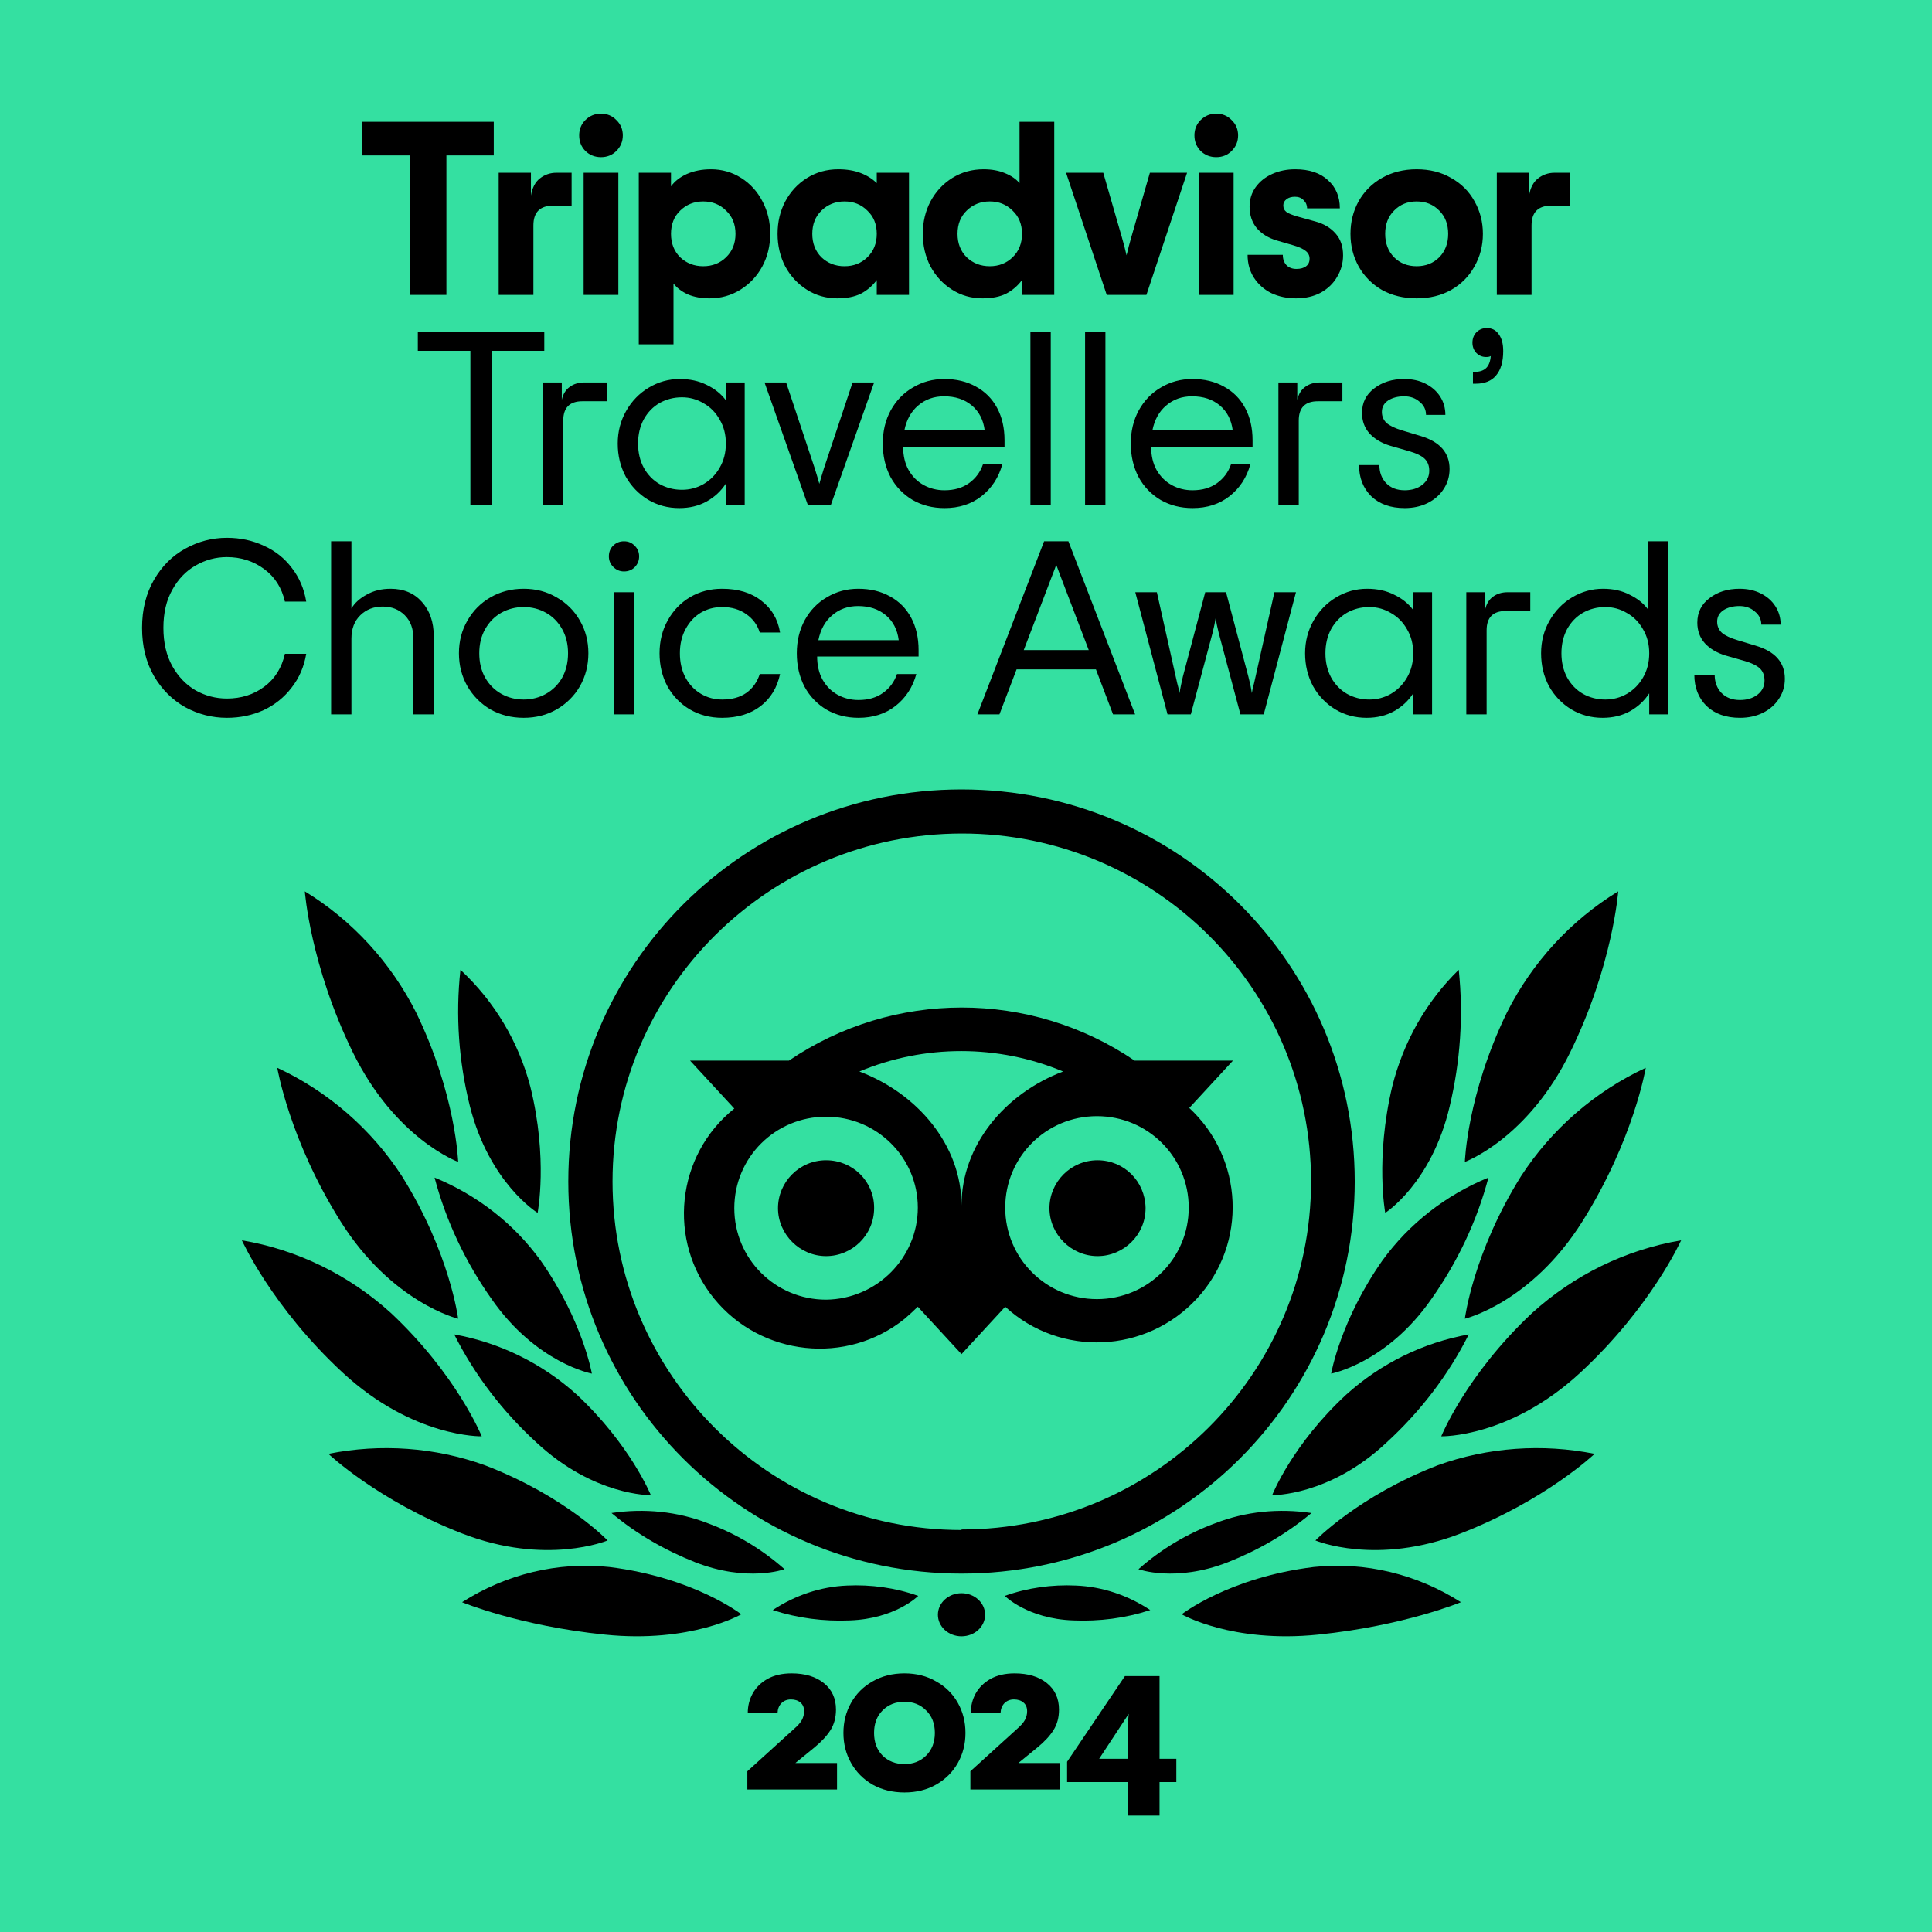
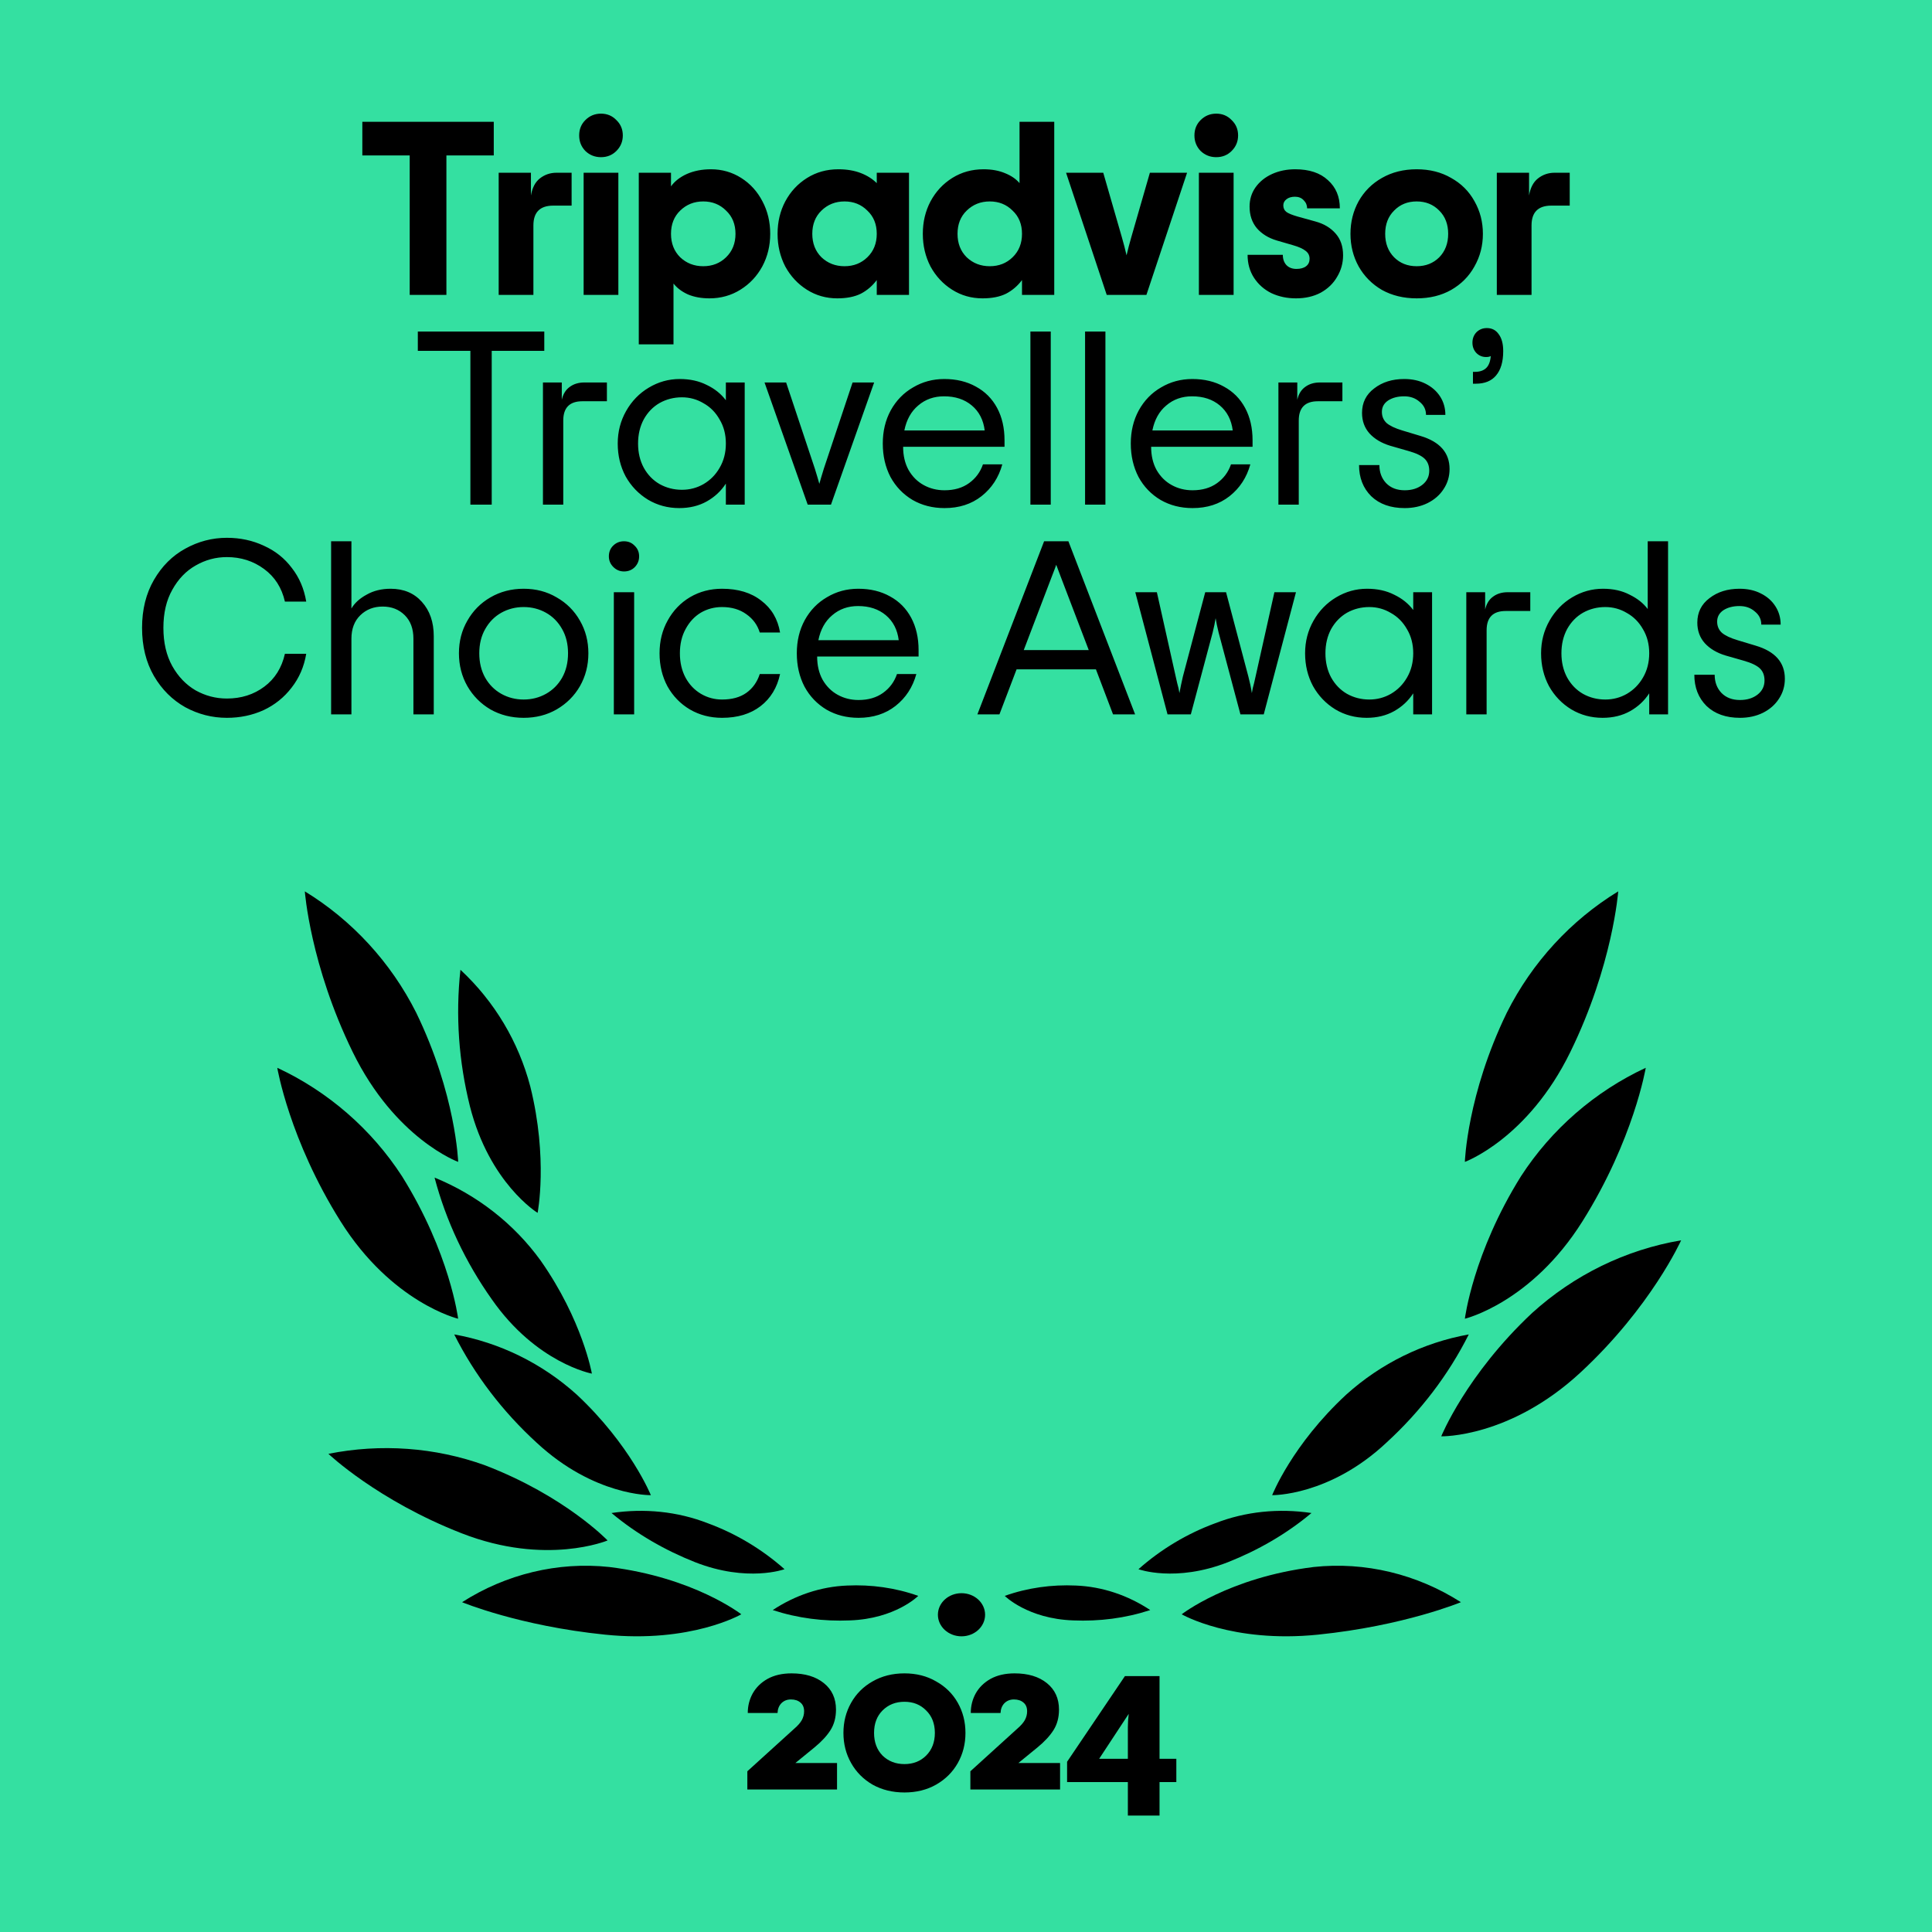
<svg xmlns="http://www.w3.org/2000/svg" width="68" height="68" viewBox="0 0 68 68" fill="none">
  <rect width="68" height="68" fill="#34E0A1" />
  <path d="M33.842 57.593C34.3 57.593 34.672 57.253 34.672 56.834C34.672 56.414 34.3 56.075 33.842 56.075C33.383 56.075 33.011 56.414 33.011 56.834C33.011 57.253 33.383 57.593 33.842 57.593Z" fill="black" />
-   <path d="M33.842 27.785C26.191 27.785 20.002 33.956 20.002 41.585C20.002 49.213 26.191 55.385 33.842 55.385C41.493 55.385 47.682 49.213 47.682 41.585C47.682 33.956 41.493 27.785 33.842 27.785ZM33.842 53.851C27.056 53.851 21.559 48.351 21.559 41.585C21.559 34.819 27.076 29.337 33.861 29.337C40.647 29.337 46.145 34.819 46.145 41.585C46.145 48.351 40.628 53.832 33.842 53.832V53.851ZM30.766 42.524C30.766 43.463 29.997 44.211 29.075 44.211C28.152 44.211 27.383 43.444 27.383 42.524C27.383 41.604 28.133 40.837 29.075 40.837C30.017 40.837 30.766 41.585 30.766 42.505V42.524ZM40.32 42.524C40.32 43.463 39.551 44.211 38.629 44.211C37.706 44.211 36.937 43.444 36.937 42.524C36.937 41.604 37.687 40.837 38.629 40.837C39.57 40.837 40.301 41.585 40.32 42.505V42.524ZM41.839 39.017L43.396 37.33H39.936C36.264 34.838 31.439 34.838 27.767 37.33H24.288L25.845 39.017C23.788 40.665 23.481 43.674 25.134 45.706C26.787 47.737 29.805 48.063 31.843 46.415C31.997 46.281 32.15 46.146 32.304 45.993L33.842 47.661L35.38 45.993C37.321 47.776 40.339 47.641 42.127 45.706C43.915 43.77 43.78 40.761 41.839 38.978V39.017ZM29.075 45.744C27.287 45.744 25.845 44.306 25.845 42.524C25.845 40.741 27.287 39.304 29.075 39.304C30.863 39.304 32.304 40.741 32.304 42.505C32.304 44.268 30.863 45.725 29.075 45.744ZM33.842 42.428C33.842 40.301 32.285 38.48 30.247 37.713C32.535 36.755 35.13 36.755 37.417 37.713C35.38 38.48 33.842 40.301 33.842 42.428ZM38.609 45.725C36.822 45.725 35.38 44.287 35.38 42.505C35.38 40.722 36.822 39.285 38.609 39.285C40.397 39.285 41.839 40.722 41.839 42.505C41.839 44.287 40.397 45.725 38.609 45.725Z" fill="black" />
  <path d="M26.091 56.818C26.091 56.818 24.434 55.521 21.444 55.153C19.635 54.959 17.807 55.405 16.264 56.392C16.264 56.392 18.264 57.225 21.292 57.534C24.32 57.844 26.091 56.818 26.091 56.818Z" fill="black" />
  <path d="M21.385 54.219C21.385 54.219 19.891 52.656 17.075 51.575C15.313 50.938 13.398 50.803 11.559 51.17C11.559 51.17 13.283 52.81 16.252 53.968C19.221 55.126 21.385 54.219 21.385 54.219Z" fill="black" />
-   <path d="M16.956 50.554C16.956 50.554 16.076 48.384 13.759 46.213C12.285 44.876 10.466 43.984 8.514 43.655C8.514 43.655 9.567 46 12.055 48.306C14.544 50.613 16.956 50.554 16.956 50.554Z" fill="black" />
  <path d="M16.125 46.415C16.125 46.415 15.838 44.101 14.15 41.401C13.076 39.742 11.542 38.412 9.759 37.583C9.759 37.583 10.181 40.109 11.983 42.982C13.786 45.855 16.125 46.415 16.125 46.415Z" fill="black" />
  <path d="M16.126 40.895C16.126 40.895 16.05 38.529 14.649 35.643C13.759 33.874 12.395 32.392 10.729 31.373C10.729 31.373 10.918 33.97 12.414 37.028C13.91 40.087 16.126 40.895 16.126 40.895Z" fill="black" />
  <path d="M22.908 52.625C22.908 52.625 22.192 50.854 20.298 49.084C19.08 47.987 17.592 47.255 15.987 46.967C16.703 48.391 17.688 49.68 18.887 50.777C20.916 52.663 22.908 52.625 22.908 52.625Z" fill="black" />
  <path d="M27.613 55.231C26.821 54.528 25.898 53.976 24.917 53.615C23.843 53.196 22.674 53.082 21.523 53.253C22.41 53.995 23.409 54.566 24.465 54.984C26.312 55.707 27.613 55.231 27.613 55.231Z" fill="black" />
  <path d="M32.319 56.17C31.517 55.883 30.657 55.767 29.816 55.806C28.88 55.844 27.982 56.151 27.198 56.669C28.077 56.957 28.994 57.072 29.912 57.033C31.517 56.976 32.319 56.17 32.319 56.17Z" fill="black" />
  <path d="M20.832 48.347C20.832 48.347 20.506 46.474 19.031 44.371C18.092 43.071 16.79 42.058 15.295 41.447C15.698 42.976 16.387 44.428 17.307 45.728C18.878 47.983 20.832 48.347 20.832 48.347Z" fill="black" />
  <path d="M18.922 42.689C18.922 42.689 19.296 40.785 18.666 38.247C18.253 36.671 17.406 35.248 16.206 34.133C16.029 35.748 16.147 37.363 16.54 38.94C17.229 41.651 18.922 42.689 18.922 42.689Z" fill="black" />
  <path d="M41.592 56.818C41.592 56.818 43.249 55.521 46.239 55.153C48.048 54.959 49.876 55.405 51.419 56.392C51.419 56.392 49.419 57.225 46.391 57.534C43.363 57.844 41.592 56.818 41.592 56.818Z" fill="black" />
-   <path d="M46.298 54.219C46.298 54.219 47.814 52.656 50.597 51.575C52.363 50.938 54.282 50.803 56.125 51.17C56.125 51.17 54.397 52.81 51.422 53.968C48.447 55.126 46.298 54.219 46.298 54.219Z" fill="black" />
  <path d="M50.727 50.554C50.727 50.554 51.608 48.384 53.925 46.213C55.399 44.876 57.218 43.984 59.17 43.655C59.17 43.655 58.117 46 55.629 48.306C53.14 50.613 50.727 50.554 50.727 50.554Z" fill="black" />
  <path d="M51.558 46.415C51.558 46.415 51.846 44.101 53.533 41.401C54.607 39.742 56.141 38.412 57.925 37.583C57.925 37.583 57.503 40.109 55.7 42.982C53.898 45.855 51.558 46.415 51.558 46.415Z" fill="black" />
  <path d="M51.558 40.895C51.558 40.895 51.634 38.529 53.035 35.643C53.925 33.874 55.289 32.392 56.956 31.373C56.956 31.373 56.767 33.97 55.27 37.028C53.774 40.087 51.558 40.895 51.558 40.895Z" fill="black" />
  <path d="M44.776 52.625C44.776 52.625 45.472 50.854 47.385 49.084C48.603 47.987 50.092 47.255 51.696 46.967C50.981 48.391 49.995 49.68 48.797 50.777C46.786 52.663 44.776 52.625 44.776 52.625Z" fill="black" />
  <path d="M40.07 55.231C40.862 54.528 41.786 53.976 42.767 53.615C43.841 53.196 45.01 53.082 46.16 53.253C45.274 53.995 44.275 54.566 43.219 54.984C41.371 55.707 40.07 55.231 40.07 55.231Z" fill="black" />
  <path d="M35.364 56.17C36.167 55.883 37.027 55.767 37.867 55.806C38.804 55.844 39.702 56.151 40.485 56.669C39.606 56.957 38.689 57.072 37.772 57.033C36.167 56.976 35.364 56.17 35.364 56.17Z" fill="black" />
-   <path d="M46.852 48.347C46.852 48.347 47.177 46.474 48.652 44.371C49.591 43.071 50.894 42.058 52.388 41.447C51.985 42.976 51.296 44.428 50.376 45.728C48.806 47.983 46.852 48.347 46.852 48.347Z" fill="black" />
-   <path d="M48.756 42.689C48.756 42.689 48.4 40.785 49 38.247C49.394 36.671 50.2 35.248 51.343 34.133C51.512 35.748 51.399 37.363 51.024 38.94C50.387 41.651 48.756 42.689 48.756 42.689Z" fill="black" />
  <path d="M17.379 5.471H15.712V10.379H14.42V5.471H12.753V4.287H17.379V5.471ZM20.119 6.08V7.237H19.473C19.007 7.237 18.774 7.47 18.774 7.934V10.379H17.552V6.08H18.687V6.881C18.734 6.608 18.838 6.408 19.001 6.28C19.17 6.147 19.365 6.08 19.586 6.08H20.119ZM21.153 5.532C20.938 5.532 20.754 5.459 20.603 5.314C20.457 5.163 20.385 4.981 20.385 4.766C20.385 4.551 20.457 4.371 20.603 4.226C20.754 4.075 20.938 4 21.153 4C21.368 4 21.549 4.075 21.694 4.226C21.845 4.371 21.921 4.551 21.921 4.766C21.921 4.981 21.845 5.163 21.694 5.314C21.549 5.459 21.368 5.532 21.153 5.532ZM20.542 6.08H21.764V10.379H20.542V6.08ZM22.483 6.08H23.617V6.559C23.746 6.379 23.932 6.234 24.176 6.123C24.426 6.013 24.709 5.958 25.023 5.958C25.413 5.958 25.768 6.06 26.088 6.263C26.408 6.466 26.658 6.741 26.838 7.09C27.019 7.432 27.109 7.812 27.109 8.23C27.109 8.647 27.016 9.03 26.83 9.378C26.643 9.721 26.387 9.993 26.061 10.196C25.736 10.399 25.372 10.501 24.97 10.501C24.685 10.501 24.432 10.455 24.211 10.362C23.996 10.263 23.827 10.136 23.705 9.979V12.12H22.483V6.08ZM24.752 9.37C25.072 9.37 25.34 9.265 25.555 9.056C25.776 8.842 25.887 8.566 25.887 8.23C25.887 7.893 25.776 7.62 25.555 7.412C25.34 7.197 25.072 7.09 24.752 7.09C24.432 7.09 24.162 7.197 23.941 7.412C23.725 7.62 23.617 7.893 23.617 8.23C23.617 8.566 23.725 8.842 23.941 9.056C24.162 9.265 24.432 9.37 24.752 9.37ZM29.471 10.501C29.076 10.501 28.718 10.399 28.398 10.196C28.078 9.993 27.825 9.721 27.638 9.378C27.458 9.03 27.368 8.647 27.368 8.23C27.368 7.812 27.458 7.432 27.638 7.09C27.825 6.741 28.081 6.466 28.407 6.263C28.732 6.06 29.099 5.958 29.506 5.958C29.803 5.958 30.065 6.002 30.292 6.089C30.519 6.176 30.708 6.295 30.859 6.446V6.08H31.994V10.379H30.859V9.857C30.708 10.06 30.522 10.22 30.301 10.336C30.079 10.446 29.803 10.501 29.471 10.501ZM29.724 9.37C30.045 9.37 30.312 9.265 30.527 9.056C30.749 8.842 30.859 8.566 30.859 8.23C30.859 7.893 30.749 7.62 30.527 7.412C30.312 7.197 30.045 7.09 29.724 7.09C29.404 7.09 29.134 7.197 28.913 7.412C28.698 7.62 28.59 7.893 28.59 8.23C28.59 8.566 28.698 8.842 28.913 9.056C29.134 9.265 29.404 9.37 29.724 9.37ZM34.583 10.501C34.188 10.501 33.83 10.399 33.51 10.196C33.19 9.993 32.937 9.721 32.75 9.378C32.57 9.03 32.48 8.647 32.48 8.23C32.48 7.812 32.57 7.432 32.75 7.09C32.937 6.741 33.193 6.466 33.518 6.263C33.844 6.06 34.211 5.958 34.618 5.958C34.909 5.958 35.162 6.005 35.378 6.097C35.593 6.184 35.762 6.3 35.884 6.446V4.287H37.106V10.379H35.971V9.857C35.82 10.06 35.634 10.22 35.413 10.336C35.191 10.446 34.915 10.501 34.583 10.501ZM34.836 9.37C35.157 9.37 35.424 9.265 35.639 9.056C35.861 8.842 35.971 8.566 35.971 8.23C35.971 7.893 35.861 7.62 35.639 7.412C35.424 7.197 35.157 7.09 34.836 7.09C34.516 7.09 34.246 7.197 34.025 7.412C33.809 7.62 33.702 7.893 33.702 8.23C33.702 8.566 33.809 8.842 34.025 9.056C34.246 9.265 34.516 9.37 34.836 9.37ZM37.522 6.08H38.831L39.486 8.351C39.55 8.572 39.605 8.784 39.651 8.987C39.698 8.784 39.753 8.572 39.817 8.351L40.472 6.08H41.781L40.35 10.379H38.953L37.522 6.08ZM42.808 5.532C42.593 5.532 42.41 5.459 42.258 5.314C42.113 5.163 42.04 4.981 42.04 4.766C42.04 4.551 42.113 4.371 42.258 4.226C42.41 4.075 42.593 4 42.808 4C43.024 4 43.204 4.075 43.349 4.226C43.501 4.371 43.577 4.551 43.577 4.766C43.577 4.981 43.501 5.163 43.349 5.314C43.204 5.459 43.024 5.532 42.808 5.532ZM42.197 6.08H43.419V10.379H42.197V6.08ZM45.614 10.501C45.299 10.501 45.011 10.44 44.749 10.318C44.493 10.191 44.29 10.011 44.138 9.779C43.987 9.547 43.911 9.277 43.911 8.969H45.151C45.151 9.12 45.194 9.242 45.282 9.335C45.369 9.422 45.486 9.465 45.631 9.465C45.776 9.465 45.89 9.433 45.971 9.37C46.053 9.306 46.093 9.219 46.093 9.109C46.093 8.993 46.047 8.9 45.954 8.83C45.861 8.755 45.712 8.688 45.509 8.63L44.941 8.465C44.645 8.378 44.409 8.232 44.234 8.029C44.066 7.826 43.981 7.574 43.981 7.272C43.981 7.017 44.051 6.791 44.191 6.593C44.336 6.39 44.531 6.234 44.776 6.123C45.02 6.013 45.291 5.958 45.587 5.958C46.082 5.958 46.466 6.086 46.739 6.341C47.019 6.591 47.158 6.921 47.158 7.333H46.006C46.006 7.223 45.966 7.127 45.884 7.046C45.808 6.965 45.707 6.924 45.578 6.924C45.456 6.924 45.357 6.953 45.282 7.011C45.206 7.069 45.168 7.142 45.168 7.229C45.168 7.327 45.206 7.406 45.282 7.464C45.357 7.516 45.486 7.568 45.666 7.62L46.294 7.794C46.597 7.876 46.835 8.018 47.01 8.221C47.185 8.418 47.272 8.673 47.272 8.987C47.272 9.259 47.202 9.512 47.062 9.744C46.929 9.976 46.736 10.162 46.486 10.301C46.236 10.434 45.945 10.501 45.614 10.501ZM49.862 10.501C49.403 10.501 48.995 10.402 48.64 10.205C48.291 10.002 48.017 9.726 47.82 9.378C47.628 9.03 47.532 8.647 47.532 8.23C47.532 7.812 47.628 7.429 47.82 7.081C48.017 6.733 48.291 6.46 48.64 6.263C48.995 6.06 49.403 5.958 49.862 5.958C50.322 5.958 50.726 6.06 51.075 6.263C51.43 6.46 51.704 6.733 51.896 7.081C52.094 7.429 52.193 7.812 52.193 8.23C52.193 8.647 52.094 9.03 51.896 9.378C51.704 9.726 51.43 10.002 51.075 10.205C50.726 10.402 50.322 10.501 49.862 10.501ZM49.862 9.37C50.182 9.37 50.447 9.265 50.657 9.056C50.866 8.842 50.971 8.566 50.971 8.23C50.971 7.893 50.866 7.62 50.657 7.412C50.447 7.197 50.182 7.09 49.862 7.09C49.542 7.09 49.277 7.197 49.068 7.412C48.858 7.62 48.754 7.893 48.754 8.23C48.754 8.566 48.858 8.842 49.068 9.056C49.277 9.265 49.542 9.37 49.862 9.37ZM55.249 6.08V7.237H54.603C54.138 7.237 53.905 7.47 53.905 7.934V10.379H52.683V6.08H53.818V6.881C53.864 6.608 53.969 6.408 54.132 6.28C54.301 6.147 54.496 6.08 54.717 6.08H55.249ZM19.157 12.348H17.307V17.761H16.556V12.348H14.706V11.669H19.157V12.348ZM21.361 13.462V14.123H20.497C20.049 14.123 19.825 14.35 19.825 14.802V17.761H19.11V13.462H19.773V14.071C19.819 13.868 19.913 13.717 20.052 13.618C20.192 13.514 20.363 13.462 20.567 13.462H21.361ZM23.907 17.883C23.505 17.883 23.139 17.784 22.807 17.587C22.475 17.384 22.213 17.111 22.021 16.769C21.835 16.421 21.742 16.035 21.742 15.611C21.742 15.194 21.841 14.811 22.039 14.463C22.237 14.115 22.502 13.842 22.833 13.645C23.171 13.442 23.534 13.34 23.924 13.34C24.285 13.34 24.602 13.41 24.876 13.549C25.155 13.682 25.379 13.862 25.548 14.088V13.462H26.211V17.761H25.548V17.021C25.379 17.282 25.155 17.491 24.876 17.648C24.596 17.805 24.273 17.883 23.907 17.883ZM24.003 17.239C24.276 17.239 24.529 17.172 24.762 17.039C25.001 16.899 25.19 16.708 25.329 16.464C25.475 16.215 25.548 15.931 25.548 15.611C25.548 15.292 25.475 15.011 25.329 14.767C25.19 14.518 25.001 14.326 24.762 14.193C24.529 14.054 24.276 13.984 24.003 13.984C23.718 13.984 23.456 14.051 23.217 14.184C22.984 14.318 22.798 14.509 22.659 14.759C22.525 15.008 22.458 15.292 22.458 15.611C22.458 15.931 22.525 16.215 22.659 16.464C22.798 16.714 22.984 16.905 23.217 17.039C23.456 17.172 23.718 17.239 24.003 17.239ZM26.909 13.462H27.669L28.681 16.499C28.757 16.743 28.809 16.92 28.838 17.03C28.867 16.92 28.92 16.743 28.995 16.499L30.008 13.462H30.767L29.248 17.761H28.428L26.909 13.462ZM35.356 15.725H31.787C31.787 16.038 31.851 16.311 31.979 16.543C32.112 16.775 32.29 16.952 32.511 17.073C32.732 17.195 32.977 17.256 33.244 17.256C33.588 17.256 33.876 17.172 34.108 17.004C34.341 16.836 34.504 16.615 34.597 16.343H35.278C35.15 16.807 34.906 17.181 34.545 17.465C34.19 17.744 33.756 17.883 33.244 17.883C32.825 17.883 32.45 17.787 32.118 17.596C31.787 17.398 31.528 17.129 31.341 16.786C31.161 16.438 31.071 16.047 31.071 15.611C31.071 15.176 31.164 14.788 31.35 14.445C31.542 14.097 31.804 13.827 32.136 13.636C32.467 13.439 32.834 13.34 33.236 13.34C33.66 13.34 34.033 13.43 34.353 13.61C34.673 13.784 34.92 14.033 35.095 14.358C35.269 14.683 35.356 15.063 35.356 15.498V15.725ZM33.227 13.949C32.872 13.949 32.569 14.056 32.319 14.271C32.069 14.48 31.906 14.773 31.83 15.15H34.658C34.612 14.779 34.461 14.486 34.204 14.271C33.948 14.056 33.623 13.949 33.227 13.949ZM36.267 11.669H36.983V17.761H36.267V11.669ZM38.191 11.669H38.907V17.761H38.191V11.669ZM44.086 15.725H40.516C40.516 16.038 40.58 16.311 40.708 16.543C40.842 16.775 41.02 16.952 41.241 17.073C41.462 17.195 41.706 17.256 41.974 17.256C42.317 17.256 42.605 17.172 42.838 17.004C43.071 16.836 43.234 16.615 43.327 16.343H44.008C43.88 16.807 43.635 17.181 43.275 17.465C42.919 17.744 42.486 17.883 41.974 17.883C41.555 17.883 41.18 17.787 40.848 17.596C40.516 17.398 40.257 17.129 40.071 16.786C39.891 16.438 39.8 16.047 39.8 15.611C39.8 15.176 39.894 14.788 40.08 14.445C40.272 14.097 40.534 13.827 40.865 13.636C41.197 13.439 41.564 13.34 41.965 13.34C42.39 13.34 42.762 13.43 43.082 13.61C43.402 13.784 43.65 14.033 43.824 14.358C43.999 14.683 44.086 15.063 44.086 15.498V15.725ZM41.956 13.949C41.602 13.949 41.299 14.056 41.049 14.271C40.798 14.48 40.636 14.773 40.56 15.15H43.388C43.341 14.779 43.19 14.486 42.934 14.271C42.678 14.056 42.352 13.949 41.956 13.949ZM47.248 13.462V14.123H46.384C45.936 14.123 45.712 14.35 45.712 14.802V17.761H44.996V13.462H45.66V14.071C45.706 13.868 45.8 13.717 45.939 13.618C46.079 13.514 46.251 13.462 46.454 13.462H47.248ZM49.441 17.883C48.946 17.883 48.553 17.744 48.262 17.465C47.977 17.181 47.834 16.815 47.834 16.369H48.55C48.55 16.624 48.629 16.836 48.786 17.004C48.949 17.172 49.167 17.256 49.441 17.256C49.691 17.256 49.897 17.192 50.06 17.065C50.223 16.937 50.305 16.772 50.305 16.569C50.305 16.389 50.249 16.247 50.139 16.142C50.028 16.038 49.839 15.948 49.571 15.873L48.934 15.69C48.626 15.597 48.382 15.452 48.201 15.255C48.026 15.057 47.939 14.817 47.939 14.532C47.939 14.173 48.082 13.885 48.367 13.671C48.652 13.45 49.004 13.34 49.423 13.34C49.708 13.34 49.958 13.395 50.174 13.505C50.395 13.616 50.566 13.767 50.689 13.958C50.811 14.149 50.872 14.364 50.872 14.602H50.191C50.191 14.416 50.115 14.262 49.964 14.141C49.819 14.013 49.638 13.949 49.423 13.949C49.196 13.949 49.007 13.999 48.856 14.097C48.71 14.196 48.638 14.329 48.638 14.498C48.638 14.654 48.693 14.785 48.803 14.889C48.92 14.988 49.103 15.075 49.353 15.15L49.99 15.342C50.677 15.545 51.02 15.934 51.02 16.508C51.02 16.769 50.95 17.004 50.811 17.213C50.677 17.422 50.488 17.587 50.243 17.709C50.005 17.825 49.737 17.883 49.441 17.883ZM51.843 13.088H51.913C52.081 13.088 52.212 13.044 52.305 12.957C52.398 12.87 52.454 12.728 52.471 12.531C52.436 12.554 52.381 12.566 52.305 12.566C52.172 12.566 52.058 12.519 51.965 12.426C51.872 12.328 51.825 12.206 51.825 12.061C51.825 11.916 51.872 11.794 51.965 11.695C52.064 11.597 52.186 11.547 52.332 11.547C52.512 11.547 52.652 11.62 52.751 11.765C52.855 11.904 52.908 12.101 52.908 12.357C52.908 12.734 52.823 13.021 52.654 13.218C52.492 13.41 52.256 13.505 51.947 13.505H51.843V13.088ZM7.985 25.265C7.467 25.265 6.978 25.14 6.519 24.891C6.065 24.635 5.698 24.27 5.419 23.794C5.14 23.312 5 22.747 5 22.097C5 21.453 5.14 20.89 5.419 20.409C5.698 19.927 6.065 19.561 6.519 19.312C6.978 19.057 7.467 18.929 7.985 18.929C8.456 18.929 8.89 19.022 9.286 19.208C9.687 19.387 10.016 19.649 10.272 19.991C10.534 20.327 10.703 20.722 10.778 21.174H10.028C9.917 20.687 9.673 20.304 9.294 20.026C8.916 19.747 8.48 19.608 7.985 19.608C7.595 19.608 7.229 19.706 6.885 19.904C6.548 20.095 6.274 20.38 6.065 20.757C5.855 21.128 5.751 21.575 5.751 22.097C5.751 22.619 5.855 23.069 6.065 23.446C6.274 23.817 6.548 24.102 6.885 24.299C7.229 24.49 7.595 24.586 7.985 24.586C8.491 24.586 8.931 24.447 9.303 24.168C9.676 23.89 9.917 23.504 10.028 23.011H10.778C10.703 23.463 10.531 23.861 10.263 24.203C10.001 24.545 9.673 24.809 9.277 24.995C8.881 25.175 8.451 25.265 7.985 25.265ZM11.654 19.051H12.369V21.418C12.48 21.227 12.657 21.064 12.902 20.931C13.146 20.791 13.428 20.722 13.748 20.722C14.208 20.722 14.575 20.876 14.848 21.183C15.127 21.491 15.267 21.894 15.267 22.393V25.143H14.551V22.48C14.551 22.132 14.45 21.856 14.246 21.653C14.042 21.45 13.783 21.349 13.469 21.349C13.155 21.349 12.893 21.45 12.684 21.653C12.474 21.856 12.369 22.132 12.369 22.48V25.143H11.654V19.051ZM18.431 25.265C18 25.265 17.61 25.166 17.261 24.969C16.918 24.766 16.648 24.493 16.45 24.151C16.252 23.803 16.153 23.417 16.153 22.993C16.153 22.57 16.252 22.187 16.45 21.845C16.648 21.497 16.918 21.224 17.261 21.026C17.61 20.823 18 20.722 18.431 20.722C18.862 20.722 19.249 20.823 19.592 21.026C19.941 21.224 20.215 21.497 20.412 21.845C20.61 22.187 20.709 22.57 20.709 22.993C20.709 23.417 20.61 23.803 20.412 24.151C20.215 24.493 19.941 24.766 19.592 24.969C19.249 25.166 18.862 25.265 18.431 25.265ZM18.431 24.621C18.716 24.621 18.978 24.554 19.216 24.421C19.455 24.287 19.644 24.099 19.784 23.855C19.924 23.605 19.993 23.318 19.993 22.993C19.993 22.669 19.924 22.384 19.784 22.14C19.644 21.891 19.455 21.7 19.216 21.566C18.978 21.433 18.716 21.366 18.431 21.366C18.146 21.366 17.884 21.433 17.645 21.566C17.407 21.7 17.218 21.891 17.078 22.14C16.938 22.384 16.869 22.669 16.869 22.993C16.869 23.318 16.938 23.605 17.078 23.855C17.218 24.099 17.407 24.287 17.645 24.421C17.884 24.554 18.146 24.621 18.431 24.621ZM21.962 20.113C21.817 20.113 21.692 20.061 21.587 19.956C21.482 19.852 21.43 19.727 21.43 19.582C21.43 19.431 21.48 19.306 21.578 19.208C21.683 19.103 21.811 19.051 21.962 19.051C22.114 19.051 22.239 19.103 22.338 19.208C22.442 19.306 22.495 19.431 22.495 19.582C22.495 19.733 22.442 19.86 22.338 19.965C22.239 20.063 22.114 20.113 21.962 20.113ZM21.605 20.844H22.32V25.143H21.605V20.844ZM25.414 25.265C24.995 25.265 24.617 25.166 24.279 24.969C23.948 24.772 23.686 24.502 23.494 24.16C23.307 23.811 23.214 23.423 23.214 22.993C23.214 22.564 23.31 22.178 23.502 21.836C23.694 21.488 23.956 21.215 24.288 21.018C24.625 20.82 25.001 20.722 25.414 20.722C25.978 20.722 26.438 20.861 26.793 21.14C27.154 21.412 27.375 21.787 27.456 22.262H26.741C26.659 21.995 26.502 21.781 26.269 21.618C26.037 21.45 25.751 21.366 25.414 21.366C25.14 21.366 24.89 21.433 24.663 21.566C24.442 21.7 24.265 21.891 24.131 22.14C23.997 22.384 23.93 22.669 23.93 22.993C23.93 23.318 23.997 23.605 24.131 23.855C24.265 24.099 24.445 24.287 24.672 24.421C24.899 24.554 25.146 24.621 25.414 24.621C25.763 24.621 26.048 24.543 26.269 24.386C26.49 24.229 26.648 24.009 26.741 23.724H27.456C27.352 24.206 27.122 24.583 26.767 24.856C26.412 25.128 25.961 25.265 25.414 25.265ZM32.331 23.107H28.761C28.761 23.42 28.825 23.692 28.953 23.925C29.087 24.157 29.264 24.334 29.485 24.455C29.706 24.577 29.951 24.638 30.218 24.638C30.562 24.638 30.85 24.554 31.082 24.386C31.315 24.218 31.478 23.997 31.571 23.724H32.252C32.124 24.189 31.88 24.563 31.519 24.847C31.164 25.125 30.73 25.265 30.218 25.265C29.799 25.265 29.424 25.169 29.092 24.978C28.761 24.78 28.502 24.511 28.316 24.168C28.135 23.82 28.045 23.428 28.045 22.993C28.045 22.558 28.138 22.169 28.324 21.827C28.516 21.479 28.778 21.209 29.11 21.018C29.441 20.82 29.808 20.722 30.209 20.722C30.634 20.722 31.007 20.812 31.327 20.992C31.647 21.166 31.894 21.415 32.069 21.74C32.243 22.065 32.331 22.445 32.331 22.88V23.107ZM30.201 21.331C29.846 21.331 29.543 21.438 29.293 21.653C29.043 21.862 28.88 22.155 28.804 22.532H31.632C31.586 22.161 31.434 21.868 31.178 21.653C30.922 21.438 30.596 21.331 30.201 21.331ZM38.573 23.559H35.78L35.177 25.143H34.401L36.749 19.051H37.604L39.952 25.143H39.175L38.573 23.559ZM38.32 22.88L37.333 20.296C37.252 20.087 37.2 19.947 37.176 19.878C37.153 19.947 37.101 20.087 37.019 20.296L36.033 22.88H38.32ZM39.958 20.844H40.718L41.381 23.811L41.434 24.046C41.468 24.162 41.495 24.279 41.512 24.395C41.547 24.203 41.588 24.009 41.634 23.811L42.42 20.844H43.153L43.938 23.811C43.991 24.009 44.032 24.203 44.061 24.395C44.078 24.279 44.104 24.162 44.139 24.046L44.192 23.811L44.855 20.844H45.614L44.48 25.143H43.659L42.891 22.262C42.845 22.077 42.81 21.908 42.786 21.758C42.763 21.908 42.728 22.077 42.682 22.262L41.913 25.143H41.093L39.958 20.844ZM48.1 25.265C47.699 25.265 47.332 25.166 47 24.969C46.669 24.766 46.407 24.493 46.215 24.151C46.028 23.803 45.935 23.417 45.935 22.993C45.935 22.576 46.034 22.193 46.232 21.845C46.43 21.497 46.695 21.224 47.026 21.026C47.364 20.823 47.727 20.722 48.117 20.722C48.478 20.722 48.795 20.791 49.069 20.931C49.348 21.064 49.572 21.244 49.741 21.47V20.844H50.404V25.143H49.741V24.403C49.572 24.664 49.348 24.873 49.069 25.03C48.789 25.186 48.467 25.265 48.1 25.265ZM48.196 24.621C48.469 24.621 48.723 24.554 48.955 24.421C49.194 24.281 49.383 24.09 49.523 23.846C49.668 23.597 49.741 23.312 49.741 22.993C49.741 22.674 49.668 22.393 49.523 22.149C49.383 21.9 49.194 21.708 48.955 21.575C48.723 21.436 48.469 21.366 48.196 21.366C47.911 21.366 47.649 21.433 47.41 21.566C47.178 21.7 46.992 21.891 46.852 22.14C46.718 22.39 46.651 22.674 46.651 22.993C46.651 23.312 46.718 23.597 46.852 23.846C46.992 24.096 47.178 24.287 47.41 24.421C47.649 24.554 47.911 24.621 48.196 24.621ZM53.861 20.844V21.505H52.996C52.548 21.505 52.324 21.731 52.324 22.184V25.143H51.609V20.844H52.272V21.453C52.319 21.25 52.412 21.099 52.551 21C52.691 20.896 52.863 20.844 53.066 20.844H53.861ZM56.406 25.265C56.004 25.265 55.638 25.166 55.306 24.969C54.974 24.766 54.712 24.493 54.52 24.151C54.334 23.803 54.241 23.417 54.241 22.993C54.241 22.576 54.34 22.193 54.538 21.845C54.736 21.497 55.001 21.224 55.332 21.026C55.67 20.823 56.033 20.722 56.423 20.722C56.778 20.722 57.09 20.791 57.357 20.931C57.631 21.064 57.843 21.233 57.994 21.436V19.051H58.71V25.143H58.047V24.403C57.878 24.664 57.654 24.873 57.375 25.03C57.095 25.186 56.773 25.265 56.406 25.265ZM56.502 24.621C56.775 24.621 57.029 24.554 57.261 24.421C57.5 24.281 57.689 24.09 57.829 23.846C57.974 23.597 58.047 23.312 58.047 22.993C58.047 22.674 57.974 22.393 57.829 22.149C57.689 21.9 57.5 21.708 57.261 21.575C57.029 21.436 56.775 21.366 56.502 21.366C56.217 21.366 55.955 21.433 55.716 21.566C55.483 21.7 55.297 21.891 55.158 22.14C55.024 22.39 54.957 22.674 54.957 22.993C54.957 23.312 55.024 23.597 55.158 23.846C55.297 24.096 55.483 24.287 55.716 24.421C55.955 24.554 56.217 24.621 56.502 24.621ZM61.241 25.265C60.747 25.265 60.354 25.125 60.063 24.847C59.778 24.563 59.635 24.197 59.635 23.75H60.351C60.351 24.006 60.429 24.218 60.587 24.386C60.749 24.554 60.968 24.638 61.241 24.638C61.491 24.638 61.698 24.574 61.861 24.447C62.024 24.319 62.105 24.154 62.105 23.951C62.105 23.771 62.05 23.629 61.94 23.524C61.829 23.42 61.64 23.33 61.372 23.254L60.735 23.072C60.427 22.979 60.182 22.834 60.002 22.637C59.827 22.439 59.74 22.198 59.74 21.914C59.74 21.555 59.883 21.267 60.168 21.053C60.453 20.832 60.805 20.722 61.224 20.722C61.509 20.722 61.759 20.777 61.974 20.887C62.196 20.997 62.367 21.148 62.489 21.34C62.612 21.531 62.673 21.746 62.673 21.984H61.992C61.992 21.798 61.916 21.644 61.765 21.523C61.62 21.395 61.439 21.331 61.224 21.331C60.997 21.331 60.808 21.38 60.656 21.479C60.511 21.578 60.438 21.711 60.438 21.879C60.438 22.036 60.493 22.167 60.604 22.271C60.72 22.37 60.904 22.457 61.154 22.532L61.791 22.724C62.478 22.927 62.821 23.315 62.821 23.89C62.821 24.151 62.751 24.386 62.612 24.595C62.478 24.803 62.289 24.969 62.044 25.091C61.806 25.207 61.538 25.265 61.241 25.265Z" fill="black" />
  <path d="M26.304 62.343L27.965 60.836C28.08 60.737 28.165 60.64 28.22 60.545C28.274 60.446 28.302 60.342 28.302 60.232C28.302 60.098 28.259 59.996 28.175 59.926C28.09 59.852 27.978 59.815 27.838 59.815C27.703 59.815 27.591 59.859 27.501 59.949C27.416 60.038 27.372 60.153 27.367 60.292H26.319C26.319 60.043 26.377 59.815 26.491 59.606C26.611 59.392 26.785 59.22 27.015 59.091C27.249 58.962 27.531 58.897 27.86 58.897C28.334 58.897 28.713 59.011 28.997 59.24C29.282 59.469 29.424 59.78 29.424 60.172C29.424 60.451 29.359 60.692 29.23 60.896C29.1 61.1 28.91 61.304 28.661 61.508L27.995 62.052H29.461V62.985H26.304V62.343ZM31.834 63.089C31.415 63.089 31.041 62.997 30.711 62.813C30.387 62.624 30.135 62.371 29.956 62.052C29.776 61.734 29.686 61.381 29.686 60.993C29.686 60.605 29.776 60.252 29.956 59.934C30.135 59.615 30.387 59.364 30.711 59.18C31.041 58.991 31.415 58.897 31.834 58.897C32.253 58.897 32.624 58.991 32.948 59.18C33.278 59.364 33.532 59.615 33.712 59.934C33.891 60.252 33.981 60.605 33.981 60.993C33.981 61.381 33.891 61.734 33.712 62.052C33.532 62.371 33.278 62.624 32.948 62.813C32.624 62.997 32.253 63.089 31.834 63.089ZM31.834 62.09C32.143 62.09 32.397 61.99 32.597 61.791C32.801 61.587 32.904 61.321 32.904 60.993C32.904 60.665 32.801 60.401 32.597 60.202C32.397 59.998 32.143 59.897 31.834 59.897C31.524 59.897 31.268 59.998 31.063 60.202C30.864 60.401 30.764 60.665 30.764 60.993C30.764 61.321 30.864 61.587 31.063 61.791C31.268 61.99 31.524 62.09 31.834 62.09ZM34.154 62.343L35.814 60.836C35.929 60.737 36.014 60.64 36.069 60.545C36.124 60.446 36.151 60.342 36.151 60.232C36.151 60.098 36.109 59.996 36.024 59.926C35.939 59.852 35.827 59.815 35.687 59.815C35.553 59.815 35.44 59.859 35.35 59.949C35.266 60.038 35.221 60.153 35.216 60.292H34.168C34.168 60.043 34.226 59.815 34.34 59.606C34.46 59.392 34.635 59.22 34.864 59.091C35.099 58.962 35.38 58.897 35.71 58.897C36.184 58.897 36.562 59.011 36.847 59.24C37.131 59.469 37.273 59.78 37.273 60.172C37.273 60.451 37.208 60.692 37.079 60.896C36.949 61.1 36.76 61.304 36.51 61.508L35.844 62.052H37.311V62.985H34.154V62.343ZM39.697 62.724H37.558V62.008L39.593 58.994H40.812V61.903H41.403V62.724H40.812V63.902H39.697V62.724ZM39.697 61.903V60.792C39.697 60.648 39.707 60.491 39.727 60.322L38.687 61.903H39.697Z" fill="black" />
</svg>